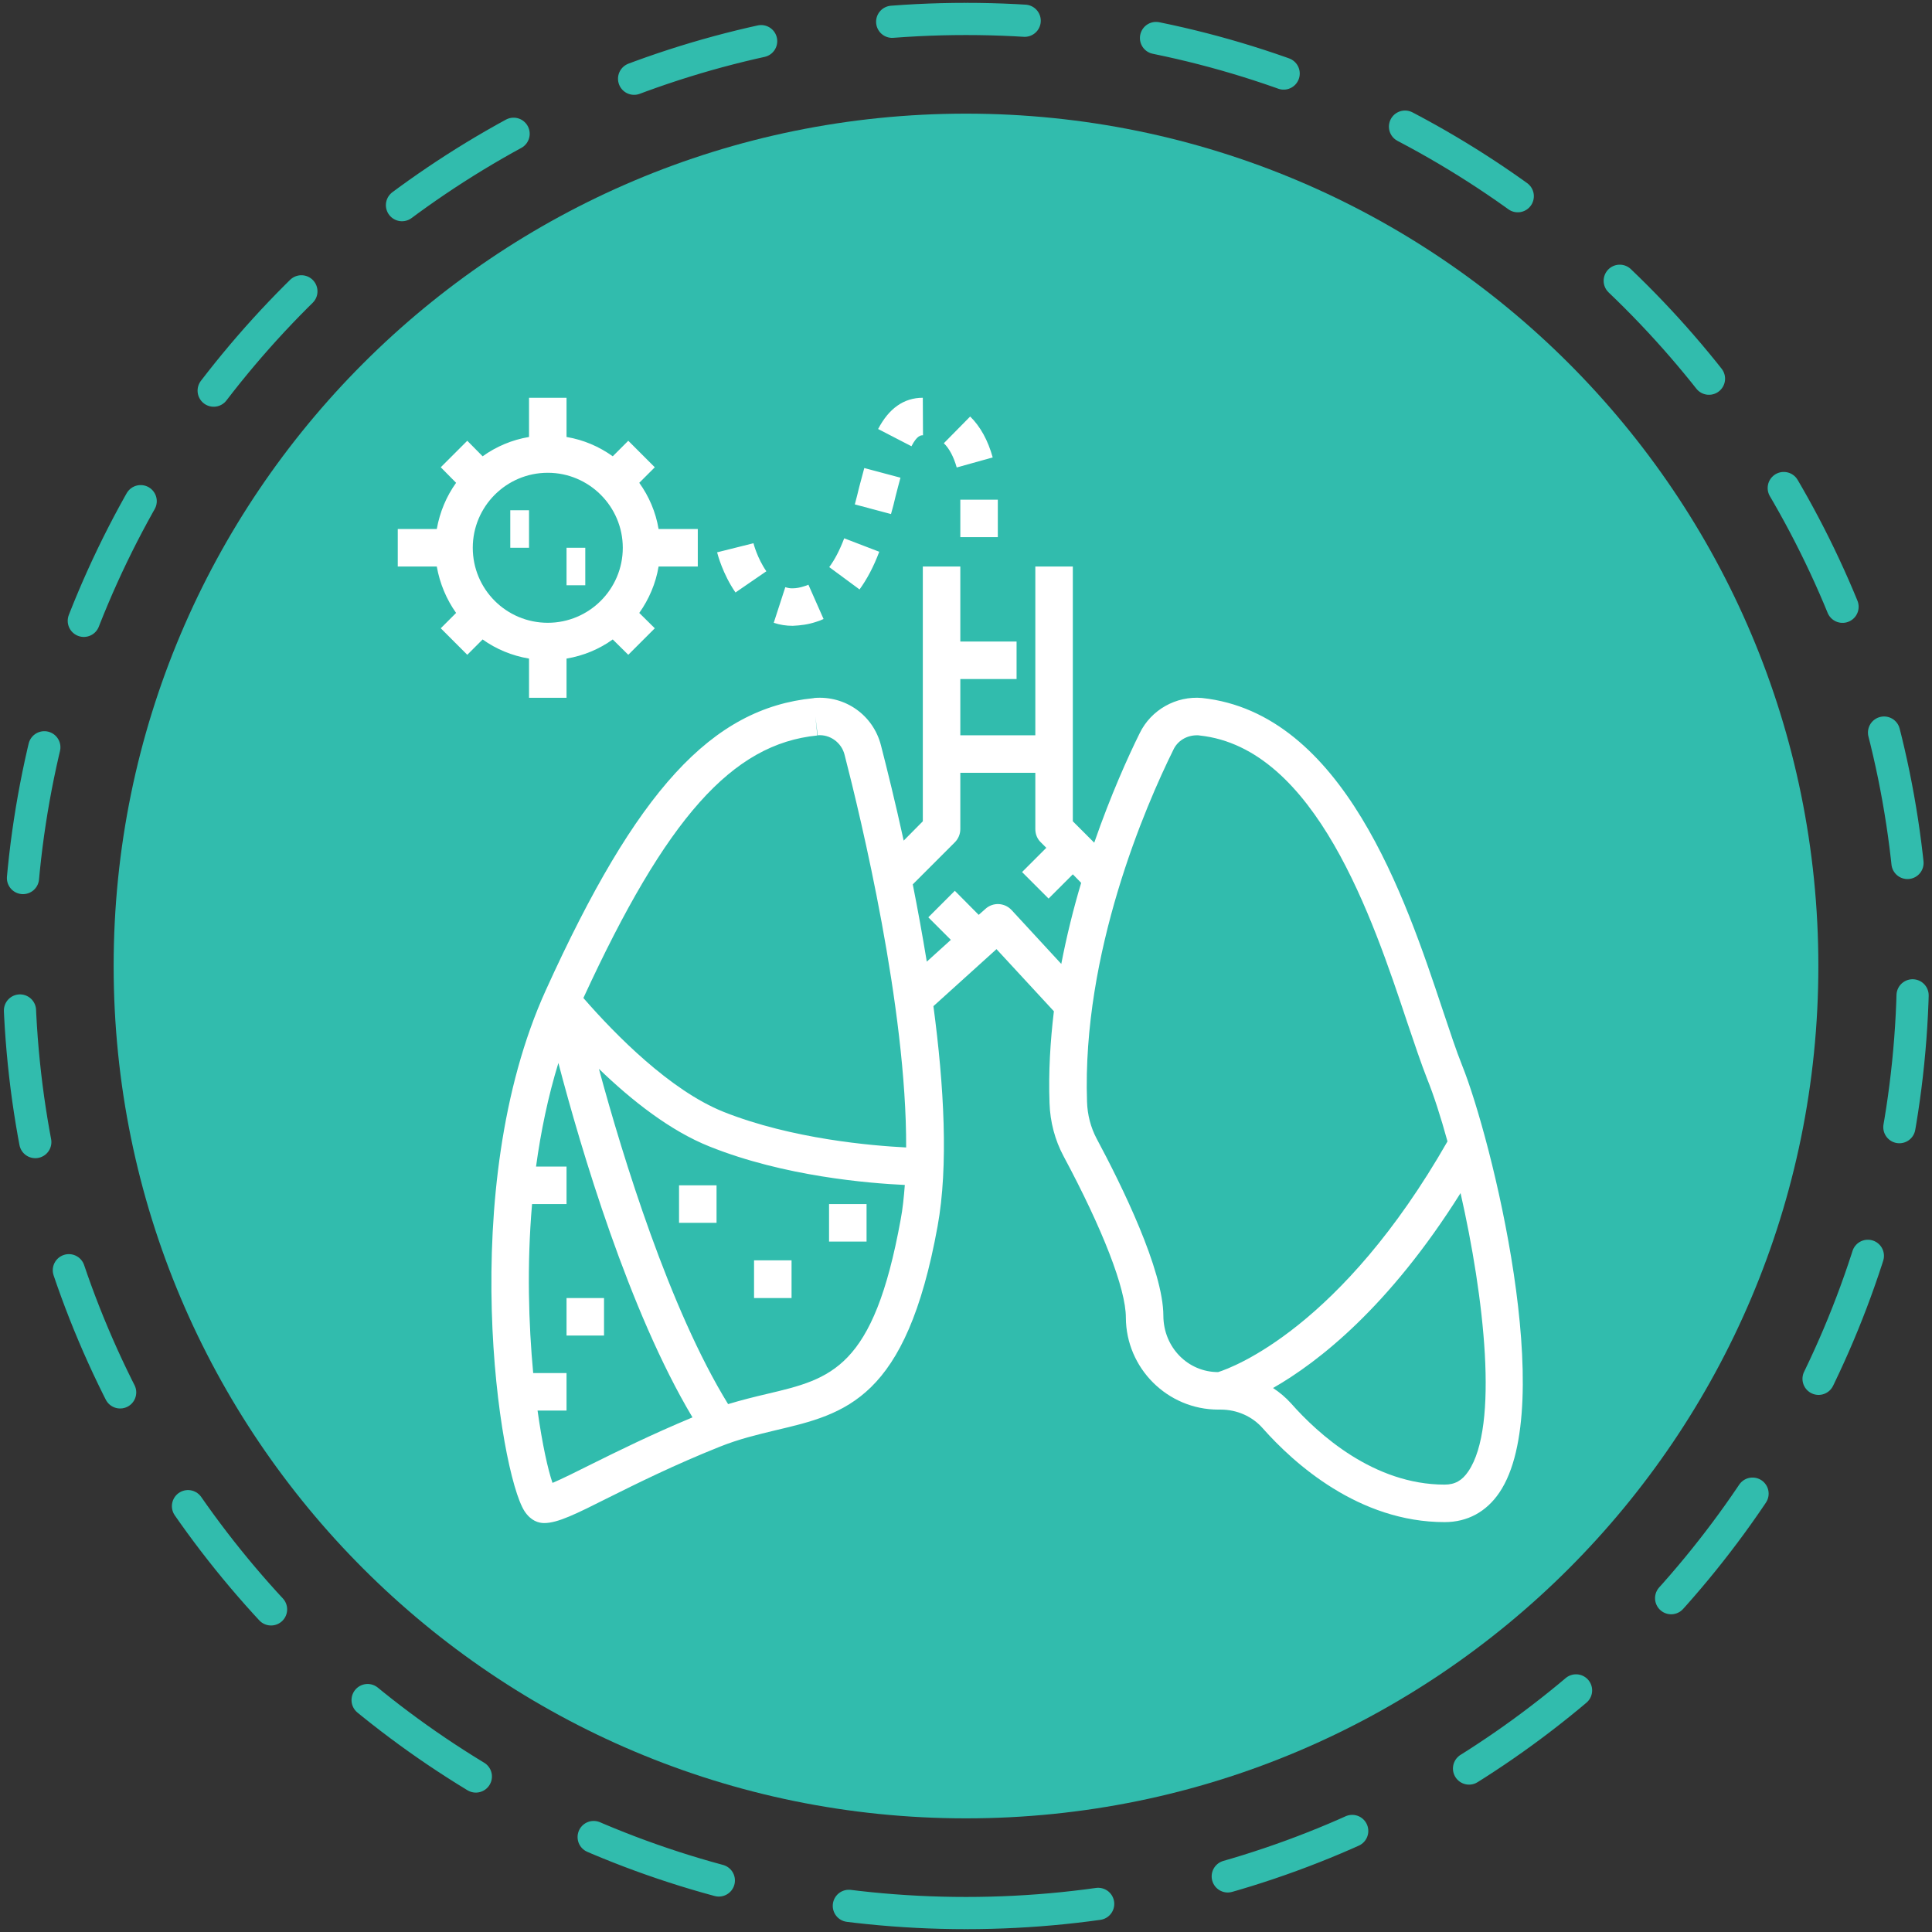
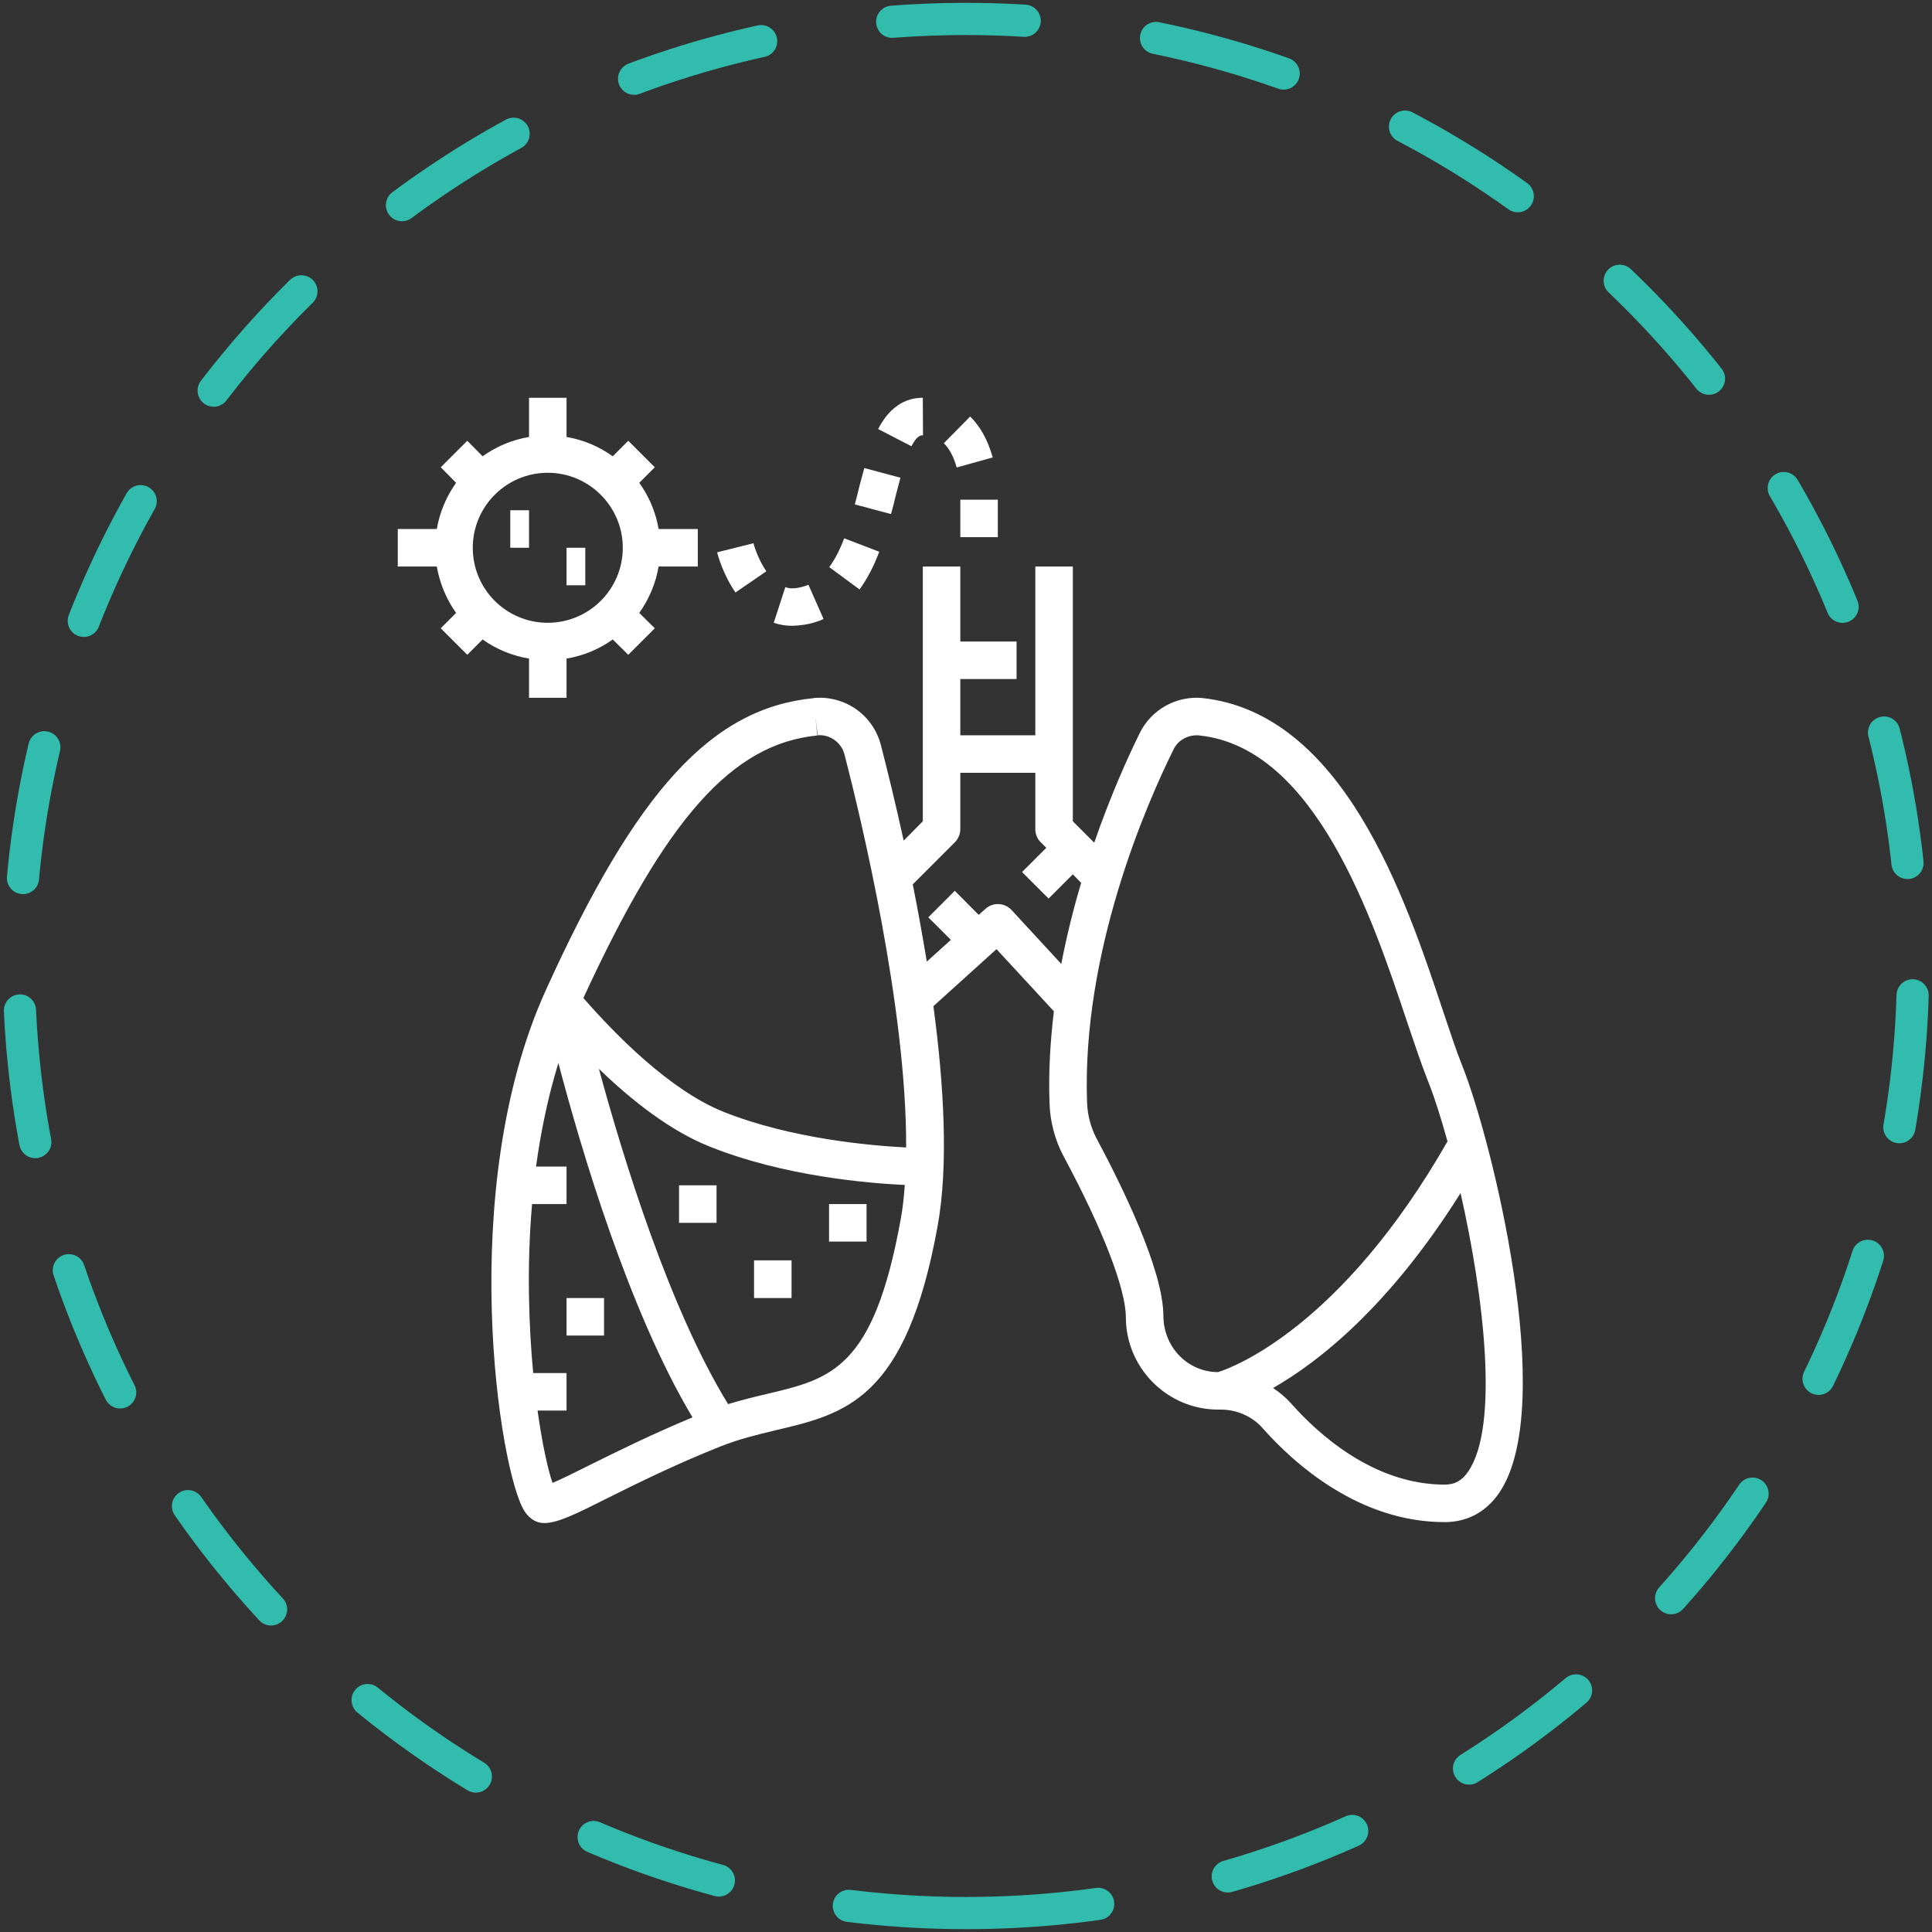
<svg xmlns="http://www.w3.org/2000/svg" width="102" height="102" viewBox="0 0 102 102" fill="none">
  <rect x="0" y="0" width="102" height="102" fill="#333333" stroke="none" />
-   <path d="M51 96C75.853 96 96 75.853 96 51C96 26.147 75.853 6 51 6C26.147 6 6 26.147 6 51C6 75.853 26.147 96 51 96Z" fill="#31BCAD" />
  <path d="M51 101C78.614 101 101 78.614 101 51C101 23.386 78.614 1 51 1C23.386 1 1 23.386 1 51C1 78.614 23.386 101 51 101Z" stroke="#31BCAD" stroke-width="1.7" stroke-linecap="round" stroke-linejoin="round" stroke-dasharray="7 7" />
  <path d="M42.95 36.86C37.58 37.39 33.61 41.71 28.82 52.27C24.04 62.78 26.36 77.71 27.69 79.78C28.03 80.3 28.44 80.41 28.73 80.41C29.45 80.41 30.41 79.93 32.14 79.06C33.59 78.34 35.57 77.35 38 76.38C39.02 75.97 40 75.74 40.95 75.51C44.65 74.64 47.84 73.89 49.5 64.74C50.08 61.56 49.84 57.32 49.28 53.12L52.61 50.11L55.64 53.39C55.45 54.97 55.35 56.6 55.41 58.24C55.44 59.23 55.7 60.2 56.15 61.04C58.21 64.88 59.44 68.04 59.44 69.56C59.45 72.24 61.64 74.42 64.32 74.42H64.45C65.31 74.42 66.12 74.78 66.67 75.41C68.31 77.26 71.74 80.36 76.27 80.36C77.47 80.36 78.47 79.82 79.16 78.8C82.26 74.22 78.74 60.09 77.19 56.24C76.88 55.47 76.55 54.46 76.16 53.3C74.21 47.45 70.94 37.65 63.46 36.85C62.1 36.73 60.77 37.47 60.17 38.71C59.56 39.94 58.64 41.98 57.77 44.49L56.64 43.36V29.91H54.66V38.82H50.7V35.85H53.67V33.87H50.7V29.91H48.72V43.36L47.71 44.38C47.27 42.37 46.84 40.63 46.51 39.35C46.1 37.75 44.62 36.71 42.98 36.85C42.97 36.86 42.96 36.86 42.95 36.86V36.86ZM48.73 22.98L48.72 21C47.72 21 46.93 21.56 46.36 22.65L48.12 23.56C48.42 22.98 48.62 22.98 48.73 22.98ZM52.41 24.15C52.16 23.25 51.76 22.52 51.22 21.99L49.83 23.4C50.12 23.68 50.35 24.12 50.51 24.68L52.41 24.15V24.15ZM43.09 32.83C43.23 32.79 43.35 32.74 43.48 32.68L42.68 30.87C42.61 30.9 42.54 30.93 42.46 30.95C42.25 31.02 42.04 31.06 41.86 31.06C41.73 31.07 41.59 31.04 41.46 31L40.85 32.88C41.17 32.99 41.51 33.04 41.85 33.04C42.28 33.02 42.67 32.97 43.09 32.83V32.83ZM46.42 29.13L44.57 28.42C44.33 29.05 44.07 29.55 43.78 29.94L45.38 31.12C45.77 30.58 46.12 29.93 46.42 29.13ZM50.7 28.36H52.68V26.38H50.7V28.36ZM47.28 26.21C47.37 25.87 47.45 25.54 47.54 25.22L45.63 24.71C45.54 25.04 45.45 25.38 45.36 25.72C45.29 26.02 45.21 26.33 45.13 26.63L47.04 27.14C47.13 26.83 47.21 26.52 47.28 26.21V26.21ZM40.46 30.16C39.98 29.47 39.78 28.69 39.78 28.68L38.82 28.92L37.86 29.16C37.89 29.28 38.16 30.31 38.83 31.28L40.46 30.16V30.16ZM29.91 30.9H30.9V28.92H29.91V30.9ZM26.94 28.92H27.93V26.94H26.94V28.92ZM24.08 32.36L23.27 33.17L24.67 34.57L25.48 33.76C26.19 34.27 27.03 34.62 27.93 34.77V36.84H29.91V34.77C30.81 34.62 31.64 34.27 32.35 33.76L33.17 34.57L34.57 33.17L33.75 32.36C34.26 31.64 34.62 30.81 34.77 29.91H36.84V27.93H34.77C34.62 27.03 34.26 26.2 33.75 25.49L34.57 24.67L33.17 23.27L32.35 24.09C31.64 23.58 30.81 23.22 29.91 23.07V21H27.93V23.07C27.03 23.22 26.19 23.58 25.48 24.09L24.67 23.27L23.27 24.67L24.08 25.49C23.57 26.2 23.22 27.03 23.06 27.93H21V29.91H23.06C23.22 30.81 23.57 31.64 24.08 32.36V32.36ZM24.96 28.92C24.96 26.74 26.73 24.96 28.92 24.96C31.1 24.96 32.88 26.74 32.88 28.92C32.88 31.11 31.1 32.88 28.92 32.88C26.73 32.88 24.96 31.11 24.96 28.92V28.92ZM29.91 70.51H31.89V68.53H29.91V70.51ZM35.85 64.56H37.83V62.58H35.85V64.56ZM39.81 68.53H41.79V66.54H39.81V68.53ZM43.77 65.55H45.75V63.57H43.77V65.55ZM31.25 77.29C30.47 77.68 29.67 78.08 29.17 78.29C28.93 77.6 28.63 76.25 28.38 74.47H29.91V72.49H28.15C27.91 69.93 27.81 66.81 28.09 63.57H29.91V61.59H28.3C28.55 59.76 28.93 57.91 29.48 56.12C30.68 60.69 33.21 69.23 36.56 74.83C34.38 75.74 32.58 76.63 31.25 77.29ZM40.5 73.59C39.86 73.74 39.17 73.91 38.44 74.13C35.35 69.11 32.9 61.15 31.62 56.43C33.37 58.12 35.4 59.71 37.46 60.53C41.4 62.11 45.86 62.47 47.77 62.56C47.72 63.2 47.66 63.82 47.55 64.39C46.12 72.26 43.89 72.79 40.5 73.59ZM77.52 77.68C77.19 78.17 76.81 78.38 76.27 78.38C72.52 78.38 69.58 75.7 68.16 74.09C67.88 73.78 67.56 73.51 67.21 73.28C69.59 71.92 73.32 69.02 77.11 62.99C78.35 68.45 79.15 75.29 77.52 77.68V77.68ZM61.95 39.58C62.17 39.11 62.65 38.82 63.19 38.82C63.24 38.82 63.28 38.82 63.33 38.83C69.46 39.48 72.48 48.53 74.28 53.93C74.68 55.12 75.03 56.15 75.35 56.97C75.69 57.81 76.06 58.95 76.42 60.26C70.82 70.06 65.11 72.19 64.31 72.44C62.72 72.44 61.43 71.14 61.42 69.47C61.42 67.05 59.21 62.56 57.89 60.1C57.59 59.53 57.41 58.86 57.39 58.17C57.12 50.3 60.48 42.55 61.95 39.58V39.58ZM50.41 44.47C50.59 44.29 50.7 44.04 50.7 43.77V40.8H54.66V43.77C54.66 44.04 54.76 44.29 54.95 44.47L55.24 44.76L53.96 46.04L55.36 47.44L56.64 46.16L57.08 46.61C56.68 47.95 56.32 49.39 56.03 50.89L53.41 48.05C53.04 47.65 52.42 47.62 52.02 47.99L51.67 48.3L50.41 47.03L49.01 48.43L50.2 49.62L48.93 50.77C48.7 49.37 48.45 48 48.19 46.69L50.41 44.47V44.47ZM43.17 38.82C43.81 38.76 44.43 39.2 44.59 39.85C45.45 43.18 47.87 53.23 47.84 60.58C46.06 60.49 41.82 60.14 38.2 58.7C35.38 57.57 32.49 54.63 30.8 52.69C35.18 43.18 38.66 39.27 43.15 38.83L43.05 37.84L43.17 38.82V38.82Z" fill="white" />
</svg>